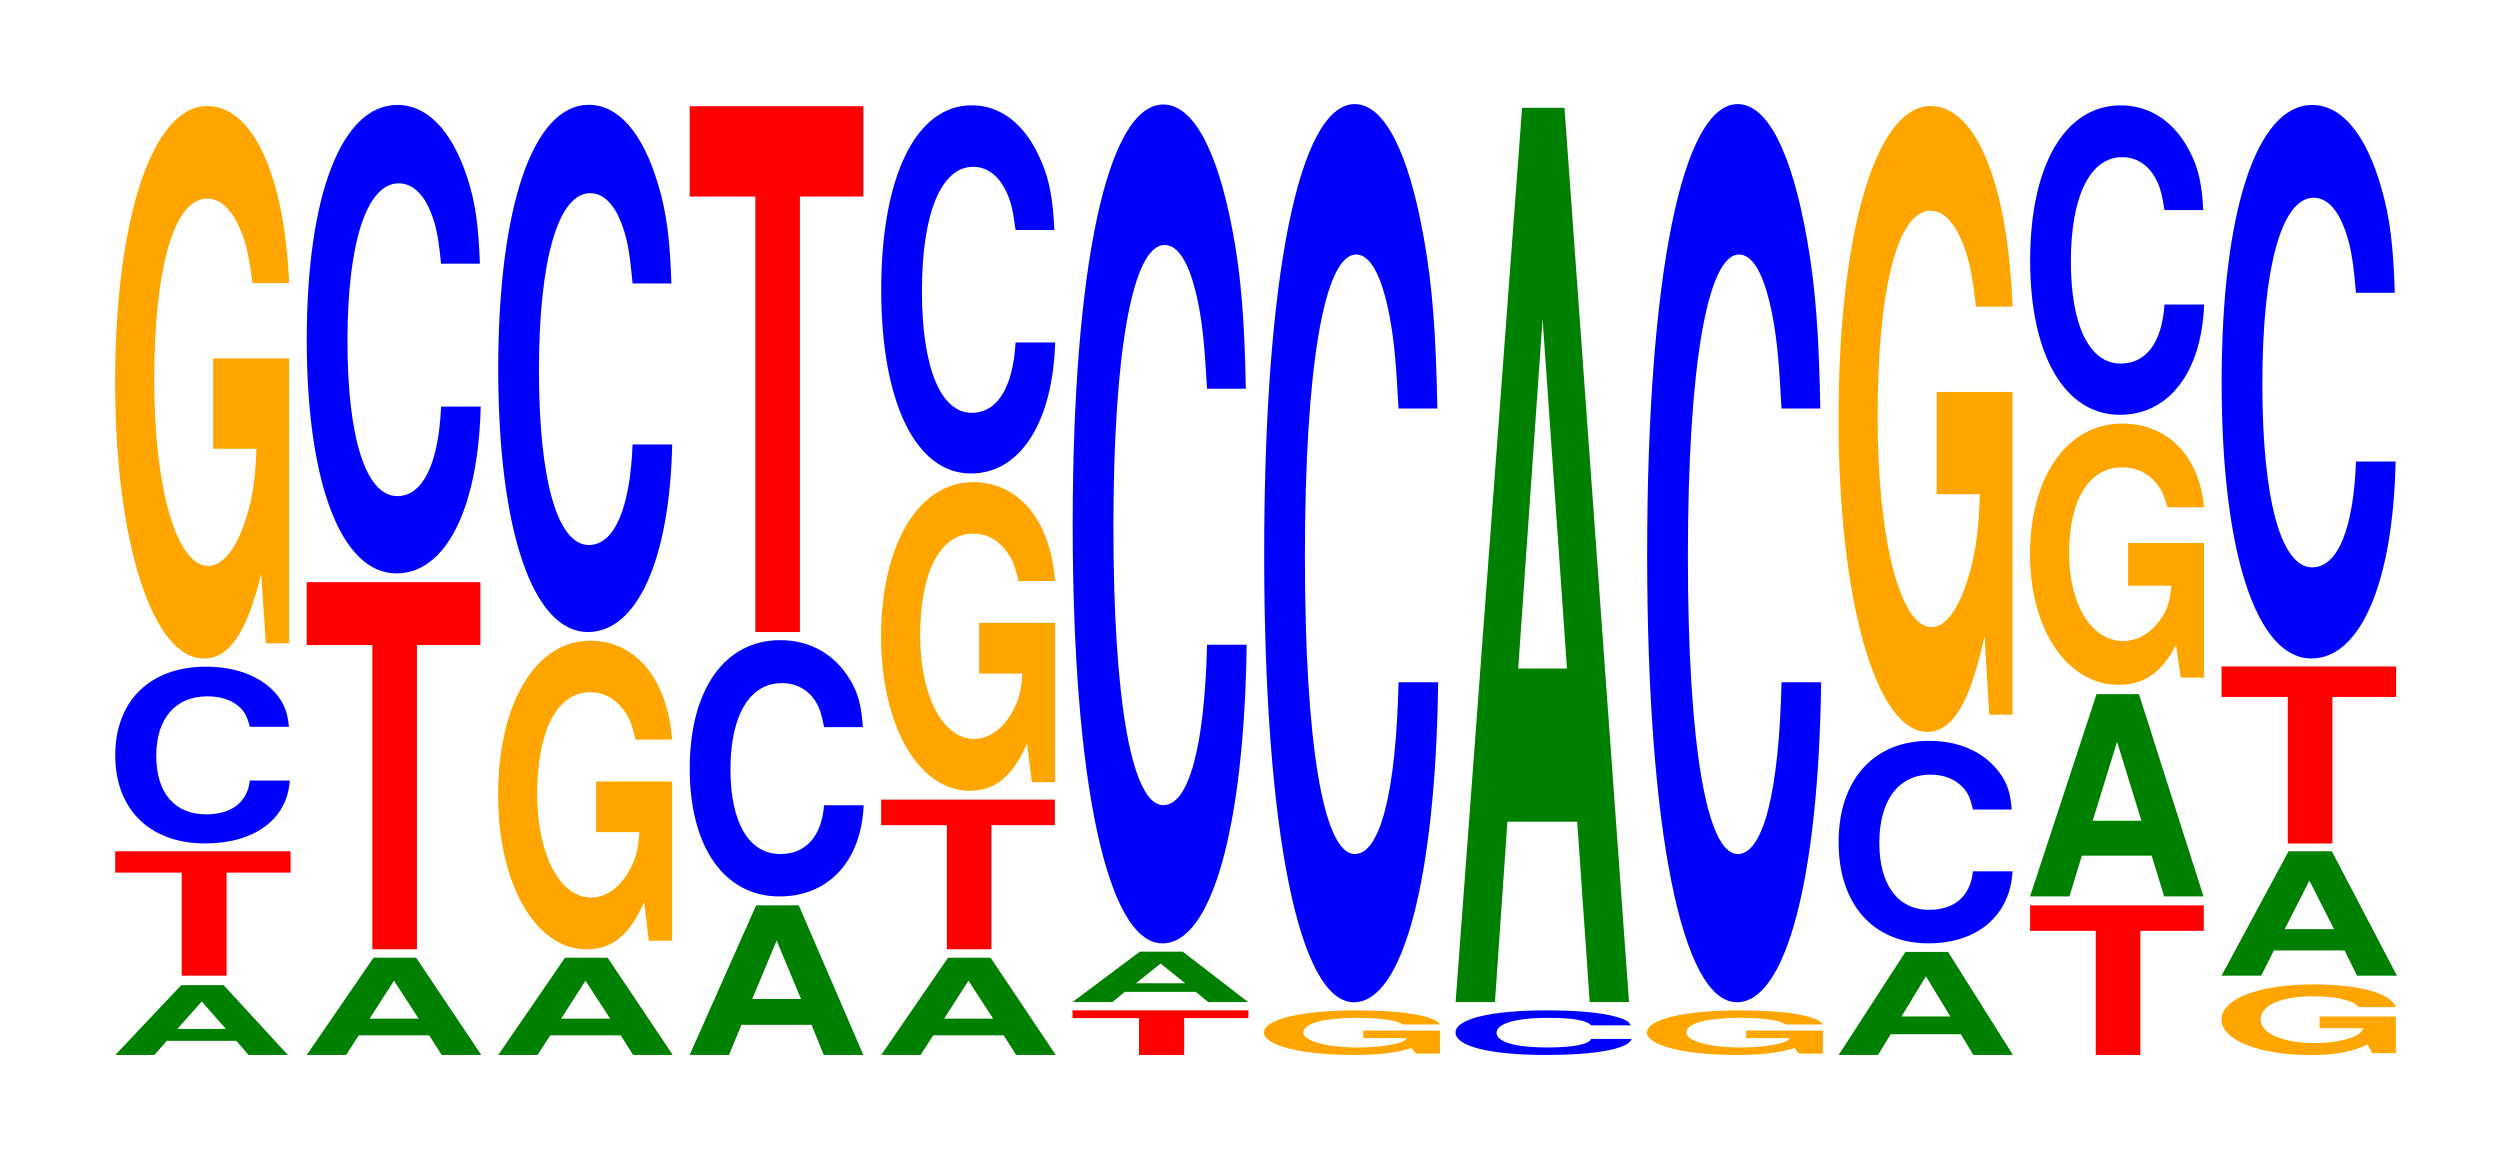
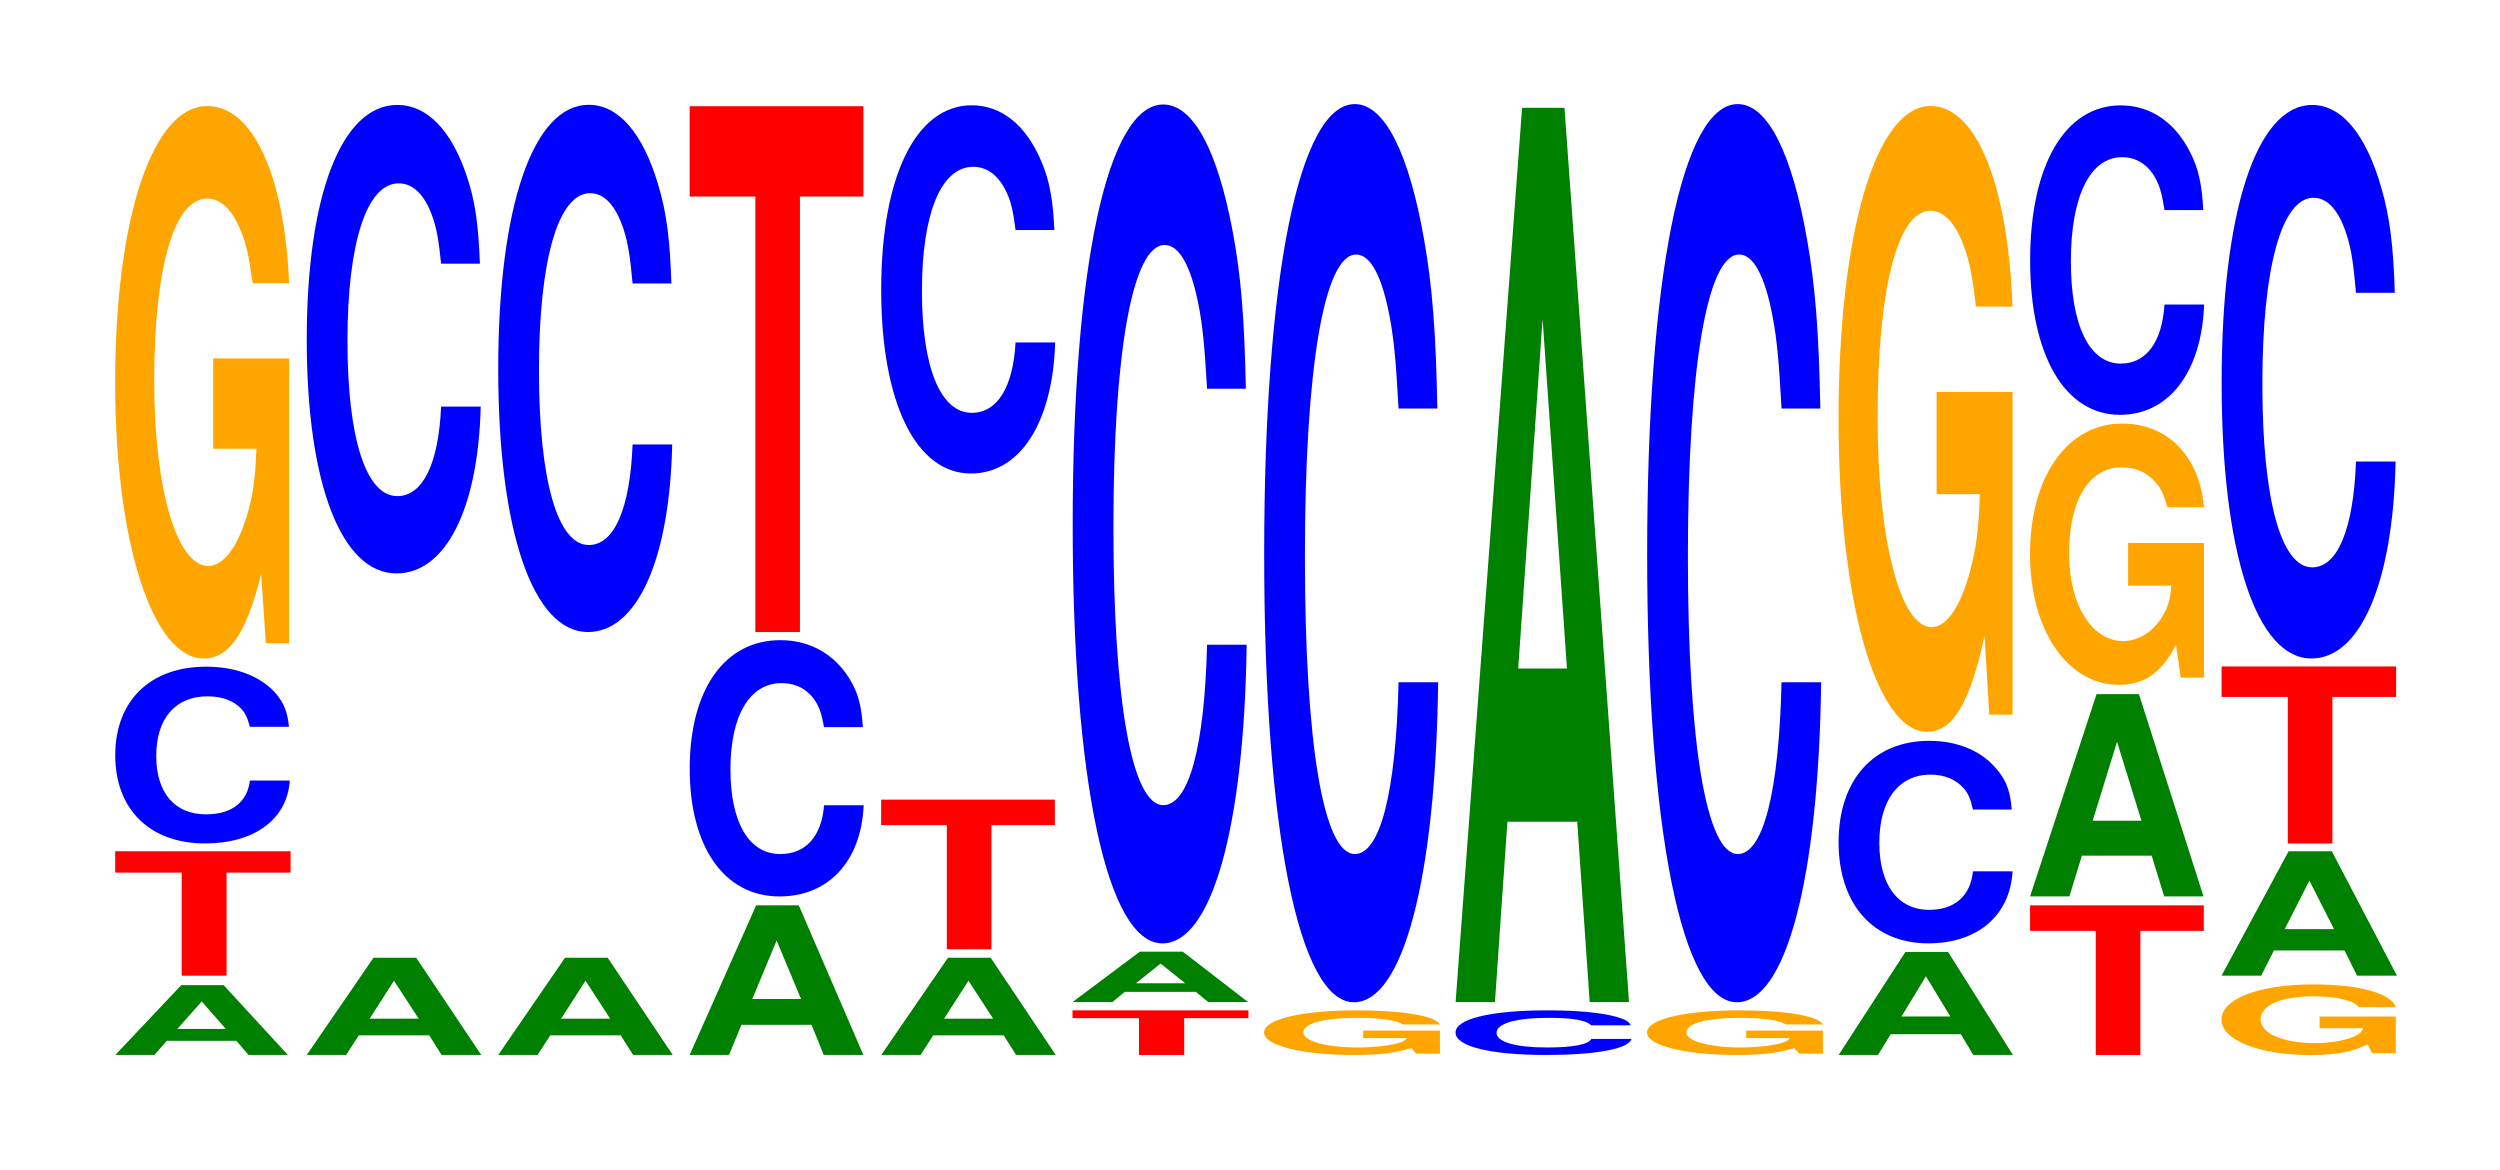
<svg xmlns="http://www.w3.org/2000/svg" xmlns:xlink="http://www.w3.org/1999/xlink" width="141pt" height="66pt" viewBox="0 0 141 66" version="1.1">
  <defs>
    <g>
      <symbol overflow="visible" id="glyph0-0">
        <path style="stroke:none;" d="M 7.203 -0.797 L 7.891 0 L 10.109 0 L 6.484 -3.938 L 4.094 -3.938 L 0.375 0 L 2.578 0 L 3.281 -0.797 Z M 6.609 -1.469 L 3.875 -1.469 L 5.25 -3.016 Z M 6.609 -1.469 " />
      </symbol>
      <symbol overflow="visible" id="glyph1-0">
        <path style="stroke:none;" d="M 6.516 -5.812 L 10.125 -5.812 L 10.125 -7.016 L 0.234 -7.016 L 0.234 -5.812 L 3.984 -5.812 L 3.984 0 L 6.516 0 Z M 6.516 -5.812 " />
      </symbol>
      <symbol overflow="visible" id="glyph2-0">
        <path style="stroke:none;" d="M 10.469 -6.281 C 10.391 -7.109 10.188 -7.625 9.719 -8.172 C 8.859 -9.141 7.469 -9.672 5.797 -9.672 C 2.641 -9.672 0.672 -7.75 0.672 -4.672 C 0.672 -1.625 2.625 0.297 5.734 0.297 C 8.516 0.297 10.375 -1.062 10.516 -3.25 L 8.266 -3.25 C 8.125 -2.031 7.234 -1.344 5.797 -1.344 C 4.016 -1.344 2.984 -2.562 2.984 -4.641 C 2.984 -6.75 4.062 -8 5.875 -8 C 6.672 -8 7.328 -7.766 7.766 -7.312 C 8.016 -7.047 8.125 -6.797 8.266 -6.281 Z M 10.469 -6.281 " />
      </symbol>
      <symbol overflow="visible" id="glyph3-0">
        <path style="stroke:none;" d="M 10.422 -15.984 L 6.141 -15.984 L 6.141 -10.891 L 8.578 -10.891 C 8.516 -9.219 8.375 -8.203 8.047 -7.141 C 7.516 -5.344 6.719 -4.281 5.859 -4.281 C 4.094 -4.281 2.812 -8.609 2.812 -14.719 C 2.812 -21.125 3.938 -25 5.797 -25 C 6.562 -25 7.203 -24.391 7.688 -23.203 C 8 -22.469 8.156 -21.781 8.359 -20.234 L 10.422 -20.234 C 10.156 -26.344 8.375 -30.219 5.797 -30.219 C 2.719 -30.219 0.609 -23.891 0.609 -14.641 C 0.609 -5.625 2.719 0.938 5.609 0.938 C 7.047 0.938 8.016 -0.484 8.844 -3.828 L 9.109 0.078 L 10.422 0.078 Z M 10.422 -15.984 " />
      </symbol>
      <symbol overflow="visible" id="glyph4-0">
        <path style="stroke:none;" d="M 7.281 -1.109 L 7.984 0 L 10.219 0 L 6.547 -5.484 L 4.141 -5.484 L 0.375 0 L 2.594 0 L 3.312 -1.109 Z M 6.688 -2.047 L 3.922 -2.047 L 5.297 -4.188 Z M 6.688 -2.047 " />
      </symbol>
      <symbol overflow="visible" id="glyph5-0">
-         <path style="stroke:none;" d="M 6.453 -17.156 L 10.031 -17.156 L 10.031 -20.703 L 0.234 -20.703 L 0.234 -17.156 L 3.938 -17.156 L 3.938 0 L 6.453 0 Z M 6.453 -17.156 " />
-       </symbol>
+         </symbol>
      <symbol overflow="visible" id="glyph6-0">
        <path style="stroke:none;" d="M 10.438 -16.672 C 10.359 -18.844 10.172 -20.234 9.688 -21.641 C 8.828 -24.203 7.453 -25.625 5.781 -25.625 C 2.641 -25.625 0.672 -20.547 0.672 -12.375 C 0.672 -4.281 2.625 0.797 5.734 0.797 C 8.5 0.797 10.344 -2.828 10.484 -8.609 L 8.25 -8.609 C 8.109 -5.391 7.219 -3.562 5.781 -3.562 C 4.016 -3.562 2.969 -6.812 2.969 -12.312 C 2.969 -17.875 4.062 -21.203 5.859 -21.203 C 6.656 -21.203 7.312 -20.578 7.75 -19.359 C 8 -18.672 8.109 -18.016 8.25 -16.672 Z M 10.438 -16.672 " />
      </symbol>
      <symbol overflow="visible" id="glyph7-0">
-         <path style="stroke:none;" d="M 10.422 -8.938 L 6.141 -8.938 L 6.141 -6.078 L 8.578 -6.078 C 8.516 -5.156 8.375 -4.578 8.047 -3.984 C 7.516 -2.984 6.719 -2.391 5.859 -2.391 C 4.094 -2.391 2.812 -4.812 2.812 -8.219 C 2.812 -11.797 3.938 -13.969 5.797 -13.969 C 6.562 -13.969 7.203 -13.625 7.688 -12.969 C 8 -12.547 8.156 -12.172 8.359 -11.297 L 10.422 -11.297 C 10.156 -14.719 8.375 -16.875 5.797 -16.875 C 2.719 -16.875 0.609 -13.344 0.609 -8.172 C 0.609 -3.141 2.719 0.531 5.609 0.531 C 7.047 0.531 8.016 -0.266 8.844 -2.141 L 9.109 0.047 L 10.422 0.047 Z M 10.422 -8.938 " />
-       </symbol>
+         </symbol>
      <symbol overflow="visible" id="glyph8-0">
        <path style="stroke:none;" d="M 10.438 -18.766 C 10.359 -21.219 10.172 -22.766 9.688 -24.359 C 8.828 -27.25 7.453 -28.844 5.781 -28.844 C 2.641 -28.844 0.672 -23.125 0.672 -13.938 C 0.672 -4.828 2.625 0.891 5.734 0.891 C 8.5 0.891 10.344 -3.188 10.484 -9.688 L 8.25 -9.688 C 8.109 -6.078 7.219 -4.016 5.781 -4.016 C 4.016 -4.016 2.969 -7.672 2.969 -13.859 C 2.969 -20.125 4.062 -23.859 5.859 -23.859 C 6.656 -23.859 7.312 -23.156 7.75 -21.797 C 8 -21.016 8.109 -20.281 8.25 -18.766 Z M 10.438 -18.766 " />
      </symbol>
      <symbol overflow="visible" id="glyph9-0">
        <path style="stroke:none;" d="M 7.25 -1.703 L 7.938 0 L 10.172 0 L 6.531 -8.438 L 4.125 -8.438 L 0.375 0 L 2.594 0 L 3.297 -1.703 Z M 6.656 -3.156 L 3.906 -3.156 L 5.281 -6.453 Z M 6.656 -3.156 " />
      </symbol>
      <symbol overflow="visible" id="glyph10-0">
        <path style="stroke:none;" d="M 10.438 -9.109 C 10.359 -10.297 10.172 -11.062 9.688 -11.828 C 8.828 -13.234 7.453 -14.016 5.781 -14.016 C 2.641 -14.016 0.672 -11.234 0.672 -6.766 C 0.672 -2.344 2.625 0.438 5.734 0.438 C 8.5 0.438 10.344 -1.547 10.484 -4.703 L 8.25 -4.703 C 8.109 -2.953 7.219 -1.953 5.781 -1.953 C 4.016 -1.953 2.969 -3.719 2.969 -6.734 C 2.969 -9.781 4.062 -11.594 5.859 -11.594 C 6.656 -11.594 7.312 -11.25 7.75 -10.594 C 8 -10.203 8.109 -9.844 8.25 -9.109 Z M 10.438 -9.109 " />
      </symbol>
      <symbol overflow="visible" id="glyph11-0">
        <path style="stroke:none;" d="M 6.453 -24.562 L 10.031 -24.562 L 10.031 -29.656 L 0.234 -29.656 L 0.234 -24.562 L 3.938 -24.562 L 3.938 0 L 6.453 0 Z M 6.453 -24.562 " />
      </symbol>
      <symbol overflow="visible" id="glyph12-0">
        <path style="stroke:none;" d="M 6.453 -7 L 10.031 -7 L 10.031 -8.438 L 0.234 -8.438 L 0.234 -7 L 3.938 -7 L 3.938 0 L 6.453 0 Z M 6.453 -7 " />
      </symbol>
      <symbol overflow="visible" id="glyph13-0">
        <path style="stroke:none;" d="M 10.438 -13.109 C 10.359 -14.812 10.172 -15.906 9.688 -17.016 C 8.828 -19.031 7.453 -20.141 5.781 -20.141 C 2.641 -20.141 0.672 -16.156 0.672 -9.734 C 0.672 -3.375 2.625 0.625 5.734 0.625 C 8.5 0.625 10.344 -2.234 10.484 -6.766 L 8.25 -6.766 C 8.109 -4.234 7.219 -2.797 5.781 -2.797 C 4.016 -2.797 2.969 -5.359 2.969 -9.672 C 2.969 -14.062 4.062 -16.672 5.859 -16.672 C 6.656 -16.672 7.312 -16.172 7.75 -15.219 C 8 -14.688 8.109 -14.172 8.25 -13.109 Z M 10.438 -13.109 " />
      </symbol>
      <symbol overflow="visible" id="glyph14-0">
        <path style="stroke:none;" d="M 6.531 -2.078 L 10.156 -2.078 L 10.156 -2.516 L 0.234 -2.516 L 0.234 -2.078 L 3.984 -2.078 L 3.984 0 L 6.531 0 Z M 6.531 -2.078 " />
      </symbol>
      <symbol overflow="visible" id="glyph15-0">
        <path style="stroke:none;" d="M 7.328 -0.578 L 8.031 0 L 10.281 0 L 6.594 -2.844 L 4.172 -2.844 L 0.375 0 L 2.625 0 L 3.328 -0.578 Z M 6.734 -1.062 L 3.953 -1.062 L 5.344 -2.172 Z M 6.734 -1.062 " />
      </symbol>
      <symbol overflow="visible" id="glyph16-0">
        <path style="stroke:none;" d="M 10.438 -29.859 C 10.359 -33.75 10.172 -36.234 9.688 -38.766 C 8.828 -43.359 7.453 -45.891 5.781 -45.891 C 2.641 -45.891 0.672 -36.797 0.672 -22.172 C 0.672 -7.688 2.625 1.422 5.734 1.422 C 8.5 1.422 10.344 -5.078 10.484 -15.422 L 8.25 -15.422 C 8.109 -9.656 7.219 -6.375 5.781 -6.375 C 4.016 -6.375 2.969 -12.203 2.969 -22.047 C 2.969 -32.016 4.062 -37.969 5.859 -37.969 C 6.656 -37.969 7.312 -36.859 7.75 -34.688 C 8 -33.453 8.109 -32.266 8.25 -29.859 Z M 10.438 -29.859 " />
      </symbol>
      <symbol overflow="visible" id="glyph17-0">
        <path style="stroke:none;" d="M 10.547 -1.297 L 6.219 -1.297 L 6.219 -0.875 L 8.672 -0.875 C 8.609 -0.75 8.469 -0.656 8.141 -0.578 C 7.609 -0.438 6.797 -0.344 5.938 -0.344 C 4.141 -0.344 2.844 -0.703 2.844 -1.188 C 2.844 -1.703 3.984 -2.016 5.875 -2.016 C 6.641 -2.016 7.297 -1.969 7.781 -1.875 C 8.094 -1.812 8.266 -1.766 8.453 -1.641 L 10.547 -1.641 C 10.281 -2.125 8.469 -2.438 5.859 -2.438 C 2.75 -2.438 0.625 -1.938 0.625 -1.188 C 0.625 -0.453 2.766 0.078 5.672 0.078 C 7.125 0.078 8.109 -0.047 8.938 -0.312 L 9.203 0 L 10.547 0 Z M 10.547 -1.297 " />
      </symbol>
      <symbol overflow="visible" id="glyph18-0">
        <path style="stroke:none;" d="M 10.438 -31.953 C 10.359 -36.125 10.172 -38.781 9.688 -41.5 C 8.828 -46.406 7.453 -49.125 5.781 -49.125 C 2.641 -49.125 0.672 -39.375 0.672 -23.734 C 0.672 -8.219 2.625 1.531 5.734 1.531 C 8.5 1.531 10.344 -5.438 10.484 -16.516 L 8.25 -16.516 C 8.109 -10.344 7.219 -6.828 5.781 -6.828 C 4.016 -6.828 2.969 -13.062 2.969 -23.609 C 2.969 -34.281 4.062 -40.641 5.859 -40.641 C 6.656 -40.641 7.312 -39.453 7.75 -37.125 C 8 -35.797 8.109 -34.547 8.25 -31.953 Z M 10.438 -31.953 " />
      </symbol>
      <symbol overflow="visible" id="glyph19-0">
        <path style="stroke:none;" d="M 10.562 -1.594 C 10.484 -1.797 10.281 -1.922 9.797 -2.062 C 8.938 -2.312 7.547 -2.438 5.859 -2.438 C 2.656 -2.438 0.688 -1.953 0.688 -1.188 C 0.688 -0.406 2.641 0.078 5.797 0.078 C 8.594 0.078 10.469 -0.266 10.609 -0.828 L 8.344 -0.828 C 8.203 -0.516 7.297 -0.344 5.859 -0.344 C 4.062 -0.344 3 -0.656 3 -1.172 C 3 -1.703 4.109 -2.016 5.938 -2.016 C 6.734 -2.016 7.406 -1.969 7.828 -1.844 C 8.078 -1.781 8.203 -1.719 8.344 -1.594 Z M 10.562 -1.594 " />
      </symbol>
      <symbol overflow="visible" id="glyph20-0">
        <path style="stroke:none;" d="M 7.234 -10.172 L 7.938 0 L 10.156 0 L 6.516 -50.438 L 4.125 -50.438 L 0.375 0 L 2.594 0 L 3.297 -10.172 Z M 6.656 -18.812 L 3.906 -18.812 L 5.281 -38.531 Z M 6.656 -18.812 " />
      </symbol>
      <symbol overflow="visible" id="glyph21-0">
        <path style="stroke:none;" d="M 7.266 -1.172 L 7.969 0 L 10.203 0 L 6.547 -5.812 L 4.141 -5.812 L 0.375 0 L 2.594 0 L 3.312 -1.172 Z M 6.672 -2.172 L 3.922 -2.172 L 5.297 -4.438 Z M 6.672 -2.172 " />
      </symbol>
      <symbol overflow="visible" id="glyph22-0">
        <path style="stroke:none;" d="M 10.438 -7.203 C 10.359 -8.156 10.172 -8.75 9.688 -9.359 C 8.828 -10.469 7.453 -11.078 5.781 -11.078 C 2.641 -11.078 0.672 -8.875 0.672 -5.359 C 0.672 -1.859 2.625 0.344 5.734 0.344 C 8.5 0.344 10.344 -1.219 10.484 -3.719 L 8.25 -3.719 C 8.109 -2.328 7.219 -1.547 5.781 -1.547 C 4.016 -1.547 2.969 -2.953 2.969 -5.328 C 2.969 -7.734 4.062 -9.172 5.859 -9.172 C 6.656 -9.172 7.312 -8.891 7.75 -8.375 C 8 -8.078 8.109 -7.797 8.25 -7.203 Z M 10.438 -7.203 " />
      </symbol>
      <symbol overflow="visible" id="glyph23-0">
        <path style="stroke:none;" d="M 10.422 -18.109 L 6.141 -18.109 L 6.141 -12.344 L 8.578 -12.344 C 8.516 -10.438 8.375 -9.281 8.047 -8.078 C 7.516 -6.047 6.719 -4.844 5.859 -4.844 C 4.094 -4.844 2.812 -9.75 2.812 -16.672 C 2.812 -23.938 3.938 -28.328 5.797 -28.328 C 6.562 -28.328 7.203 -27.625 7.688 -26.297 C 8 -25.453 8.156 -24.672 8.359 -22.922 L 10.422 -22.922 C 10.156 -29.844 8.375 -34.234 5.797 -34.234 C 2.719 -34.234 0.609 -27.078 0.609 -16.594 C 0.609 -6.375 2.719 1.062 5.609 1.062 C 7.047 1.062 8.016 -0.547 8.844 -4.344 L 9.109 0.094 L 10.422 0.094 Z M 10.422 -18.109 " />
      </symbol>
      <symbol overflow="visible" id="glyph24-0">
        <path style="stroke:none;" d="M 7.234 -2.297 L 7.938 0 L 10.156 0 L 6.516 -11.406 L 4.125 -11.406 L 0.375 0 L 2.594 0 L 3.297 -2.297 Z M 6.656 -4.266 L 3.906 -4.266 L 5.281 -8.719 Z M 6.656 -4.266 " />
      </symbol>
      <symbol overflow="visible" id="glyph25-0">
        <path style="stroke:none;" d="M 10.422 -7.562 L 6.141 -7.562 L 6.141 -5.156 L 8.578 -5.156 C 8.516 -4.359 8.375 -3.875 8.047 -3.375 C 7.516 -2.531 6.719 -2.031 5.859 -2.031 C 4.094 -2.031 2.812 -4.078 2.812 -6.969 C 2.812 -10 3.938 -11.828 5.797 -11.828 C 6.562 -11.828 7.203 -11.547 7.688 -10.984 C 8 -10.625 8.156 -10.297 8.359 -9.578 L 10.422 -9.578 C 10.156 -12.469 8.375 -14.297 5.797 -14.297 C 2.719 -14.297 0.609 -11.312 0.609 -6.922 C 0.609 -2.656 2.719 0.438 5.609 0.438 C 7.047 0.438 8.016 -0.234 8.844 -1.812 L 9.109 0.031 L 10.422 0.031 Z M 10.422 -7.562 " />
      </symbol>
      <symbol overflow="visible" id="glyph26-0">
        <path style="stroke:none;" d="M 10.438 -11.016 C 10.359 -12.453 10.172 -13.359 9.688 -14.297 C 8.828 -15.984 7.453 -16.922 5.781 -16.922 C 2.641 -16.922 0.672 -13.562 0.672 -8.172 C 0.672 -2.828 2.625 0.531 5.734 0.531 C 8.5 0.531 10.344 -1.875 10.484 -5.688 L 8.25 -5.688 C 8.109 -3.562 7.219 -2.359 5.781 -2.359 C 4.016 -2.359 2.969 -4.5 2.969 -8.125 C 2.969 -11.812 4.062 -14 5.859 -14 C 6.656 -14 7.312 -13.594 7.75 -12.797 C 8 -12.328 8.109 -11.906 8.25 -11.016 Z M 10.438 -11.016 " />
      </symbol>
      <symbol overflow="visible" id="glyph27-0">
        <path style="stroke:none;" d="M 10.438 -2.047 L 6.141 -2.047 L 6.141 -1.391 L 8.578 -1.391 C 8.531 -1.172 8.375 -1.047 8.062 -0.906 C 7.531 -0.688 6.719 -0.547 5.875 -0.547 C 4.094 -0.547 2.812 -1.094 2.812 -1.875 C 2.812 -2.688 3.953 -3.188 5.812 -3.188 C 6.578 -3.188 7.219 -3.109 7.703 -2.953 C 8.016 -2.859 8.172 -2.781 8.359 -2.578 L 10.438 -2.578 C 10.172 -3.359 8.375 -3.859 5.797 -3.859 C 2.719 -3.859 0.609 -3.047 0.609 -1.875 C 0.609 -0.719 2.734 0.125 5.625 0.125 C 7.062 0.125 8.031 -0.062 8.844 -0.484 L 9.109 0.016 L 10.438 0.016 Z M 10.438 -2.047 " />
      </symbol>
      <symbol overflow="visible" id="glyph28-0">
        <path style="stroke:none;" d="M 7.312 -1.422 L 8.016 0 L 10.266 0 L 6.594 -7.016 L 4.156 -7.016 L 0.375 0 L 2.609 0 L 3.328 -1.422 Z M 6.719 -2.625 L 3.938 -2.625 L 5.328 -5.359 Z M 6.719 -2.625 " />
      </symbol>
      <symbol overflow="visible" id="glyph29-0">
        <path style="stroke:none;" d="M 6.484 -8.266 L 10.078 -8.266 L 10.078 -9.984 L 0.234 -9.984 L 0.234 -8.266 L 3.969 -8.266 L 3.969 0 L 6.484 0 Z M 6.484 -8.266 " />
      </symbol>
      <symbol overflow="visible" id="glyph30-0">
        <path style="stroke:none;" d="M 10.438 -19.688 C 10.359 -22.266 10.172 -23.906 9.688 -25.578 C 8.828 -28.609 7.453 -30.281 5.781 -30.281 C 2.641 -30.281 0.672 -24.266 0.672 -14.625 C 0.672 -5.062 2.625 0.938 5.734 0.938 C 8.5 0.938 10.344 -3.344 10.484 -10.172 L 8.25 -10.172 C 8.109 -6.375 7.219 -4.203 5.781 -4.203 C 4.016 -4.203 2.969 -8.047 2.969 -14.547 C 2.969 -21.125 4.062 -25.047 5.859 -25.047 C 6.656 -25.047 7.312 -24.312 7.75 -22.875 C 8 -22.062 8.109 -21.281 8.25 -19.688 Z M 10.438 -19.688 " />
      </symbol>
    </g>
  </defs>
  <g id="surface1">
    <g style="fill:rgb(0%,50.194%,0%);fill-opacity:1;">
      <use xlink:href="#glyph0-0" x="6.128" y="59.5" />
    </g>
    <g style="fill:rgb(100%,0%,0%);fill-opacity:1;">
      <use xlink:href="#glyph1-0" x="6.263" y="55.027" />
    </g>
    <g style="fill:rgb(0%,0%,100%);fill-opacity:1;">
      <use xlink:href="#glyph2-0" x="5.828" y="47.273" />
    </g>
    <g style="fill:rgb(100%,64.647%,0%);fill-opacity:1;">
      <use xlink:href="#glyph3-0" x="5.885" y="36.201" />
    </g>
    <g style="fill:rgb(0%,50.194%,0%);fill-opacity:1;">
      <use xlink:href="#glyph4-0" x="16.925" y="59.5" />
    </g>
    <g style="fill:rgb(100%,0%,0%);fill-opacity:1;">
      <use xlink:href="#glyph5-0" x="17.063" y="53.537" />
    </g>
    <g style="fill:rgb(0%,0%,100%);fill-opacity:1;">
      <use xlink:href="#glyph6-0" x="16.628" y="31.543" />
    </g>
    <g style="fill:rgb(0%,50.194%,0%);fill-opacity:1;">
      <use xlink:href="#glyph4-0" x="27.725" y="59.5" />
    </g>
    <g style="fill:rgb(100%,64.647%,0%);fill-opacity:1;">
      <use xlink:href="#glyph7-0" x="27.485" y="53.012" />
    </g>
    <g style="fill:rgb(0%,0%,100%);fill-opacity:1;">
      <use xlink:href="#glyph8-0" x="27.428" y="34.755" />
    </g>
    <g style="fill:rgb(0%,50.194%,0%);fill-opacity:1;">
      <use xlink:href="#glyph9-0" x="38.521" y="59.5" />
    </g>
    <g style="fill:rgb(0%,0%,100%);fill-opacity:1;">
      <use xlink:href="#glyph10-0" x="38.228" y="50.121" />
    </g>
    <g style="fill:rgb(100%,0%,0%);fill-opacity:1;">
      <use xlink:href="#glyph11-0" x="38.663" y="35.647" />
    </g>
    <g style="fill:rgb(0%,50.194%,0%);fill-opacity:1;">
      <use xlink:href="#glyph4-0" x="49.325" y="59.5" />
    </g>
    <g style="fill:rgb(100%,0%,0%);fill-opacity:1;">
      <use xlink:href="#glyph12-0" x="49.463" y="53.537" />
    </g>
    <g style="fill:rgb(100%,64.647%,0%);fill-opacity:1;">
      <use xlink:href="#glyph7-0" x="49.085" y="44.067" />
    </g>
    <g style="fill:rgb(0%,0%,100%);fill-opacity:1;">
      <use xlink:href="#glyph13-0" x="49.028" y="26.08" />
    </g>
    <g style="fill:rgb(100%,0%,0%);fill-opacity:1;">
      <use xlink:href="#glyph14-0" x="60.256" y="59.5" />
    </g>
    <g style="fill:rgb(0%,50.194%,0%);fill-opacity:1;">
      <use xlink:href="#glyph15-0" x="60.113" y="56.518" />
    </g>
    <g style="fill:rgb(0%,0%,100%);fill-opacity:1;">
      <use xlink:href="#glyph16-0" x="59.828" y="51.785" />
    </g>
    <g style="fill:rgb(100%,64.647%,0%);fill-opacity:1;">
      <use xlink:href="#glyph17-0" x="70.666" y="59.422" />
    </g>
    <g style="fill:rgb(0%,0%,100%);fill-opacity:1;">
      <use xlink:href="#glyph18-0" x="70.628" y="54.996" />
    </g>
    <g style="fill:rgb(0%,0%,100%);fill-opacity:1;">
      <use xlink:href="#glyph19-0" x="81.406" y="59.422" />
    </g>
    <g style="fill:rgb(0%,50.194%,0%);fill-opacity:1;">
      <use xlink:href="#glyph20-0" x="81.721" y="56.518" />
    </g>
    <g style="fill:rgb(100%,64.647%,0%);fill-opacity:1;">
      <use xlink:href="#glyph17-0" x="92.266" y="59.422" />
    </g>
    <g style="fill:rgb(0%,0%,100%);fill-opacity:1;">
      <use xlink:href="#glyph18-0" x="92.228" y="54.996" />
    </g>
    <g style="fill:rgb(0%,50.194%,0%);fill-opacity:1;">
      <use xlink:href="#glyph21-0" x="103.325" y="59.5" />
    </g>
    <g style="fill:rgb(0%,0%,100%);fill-opacity:1;">
      <use xlink:href="#glyph22-0" x="103.025" y="52.861" />
    </g>
    <g style="fill:rgb(100%,64.647%,0%);fill-opacity:1;">
      <use xlink:href="#glyph23-0" x="103.085" y="40.214" />
    </g>
    <g style="fill:rgb(100%,0%,0%);fill-opacity:1;">
      <use xlink:href="#glyph12-0" x="114.263" y="59.5" />
    </g>
    <g style="fill:rgb(0%,50.194%,0%);fill-opacity:1;">
      <use xlink:href="#glyph24-0" x="114.121" y="50.556" />
    </g>
    <g style="fill:rgb(100%,64.647%,0%);fill-opacity:1;">
      <use xlink:href="#glyph25-0" x="113.885" y="38.186" />
    </g>
    <g style="fill:rgb(0%,0%,100%);fill-opacity:1;">
      <use xlink:href="#glyph26-0" x="113.828" y="22.865" />
    </g>
    <g style="fill:rgb(100%,64.647%,0%);fill-opacity:1;">
      <use xlink:href="#glyph27-0" x="124.685" y="59.38" />
    </g>
    <g style="fill:rgb(0%,50.194%,0%);fill-opacity:1;">
      <use xlink:href="#glyph28-0" x="124.921" y="55.027" />
    </g>
    <g style="fill:rgb(100%,0%,0%);fill-opacity:1;">
      <use xlink:href="#glyph29-0" x="125.063" y="47.573" />
    </g>
    <g style="fill:rgb(0%,0%,100%);fill-opacity:1;">
      <use xlink:href="#glyph30-0" x="124.628" y="36.201" />
    </g>
  </g>
</svg>